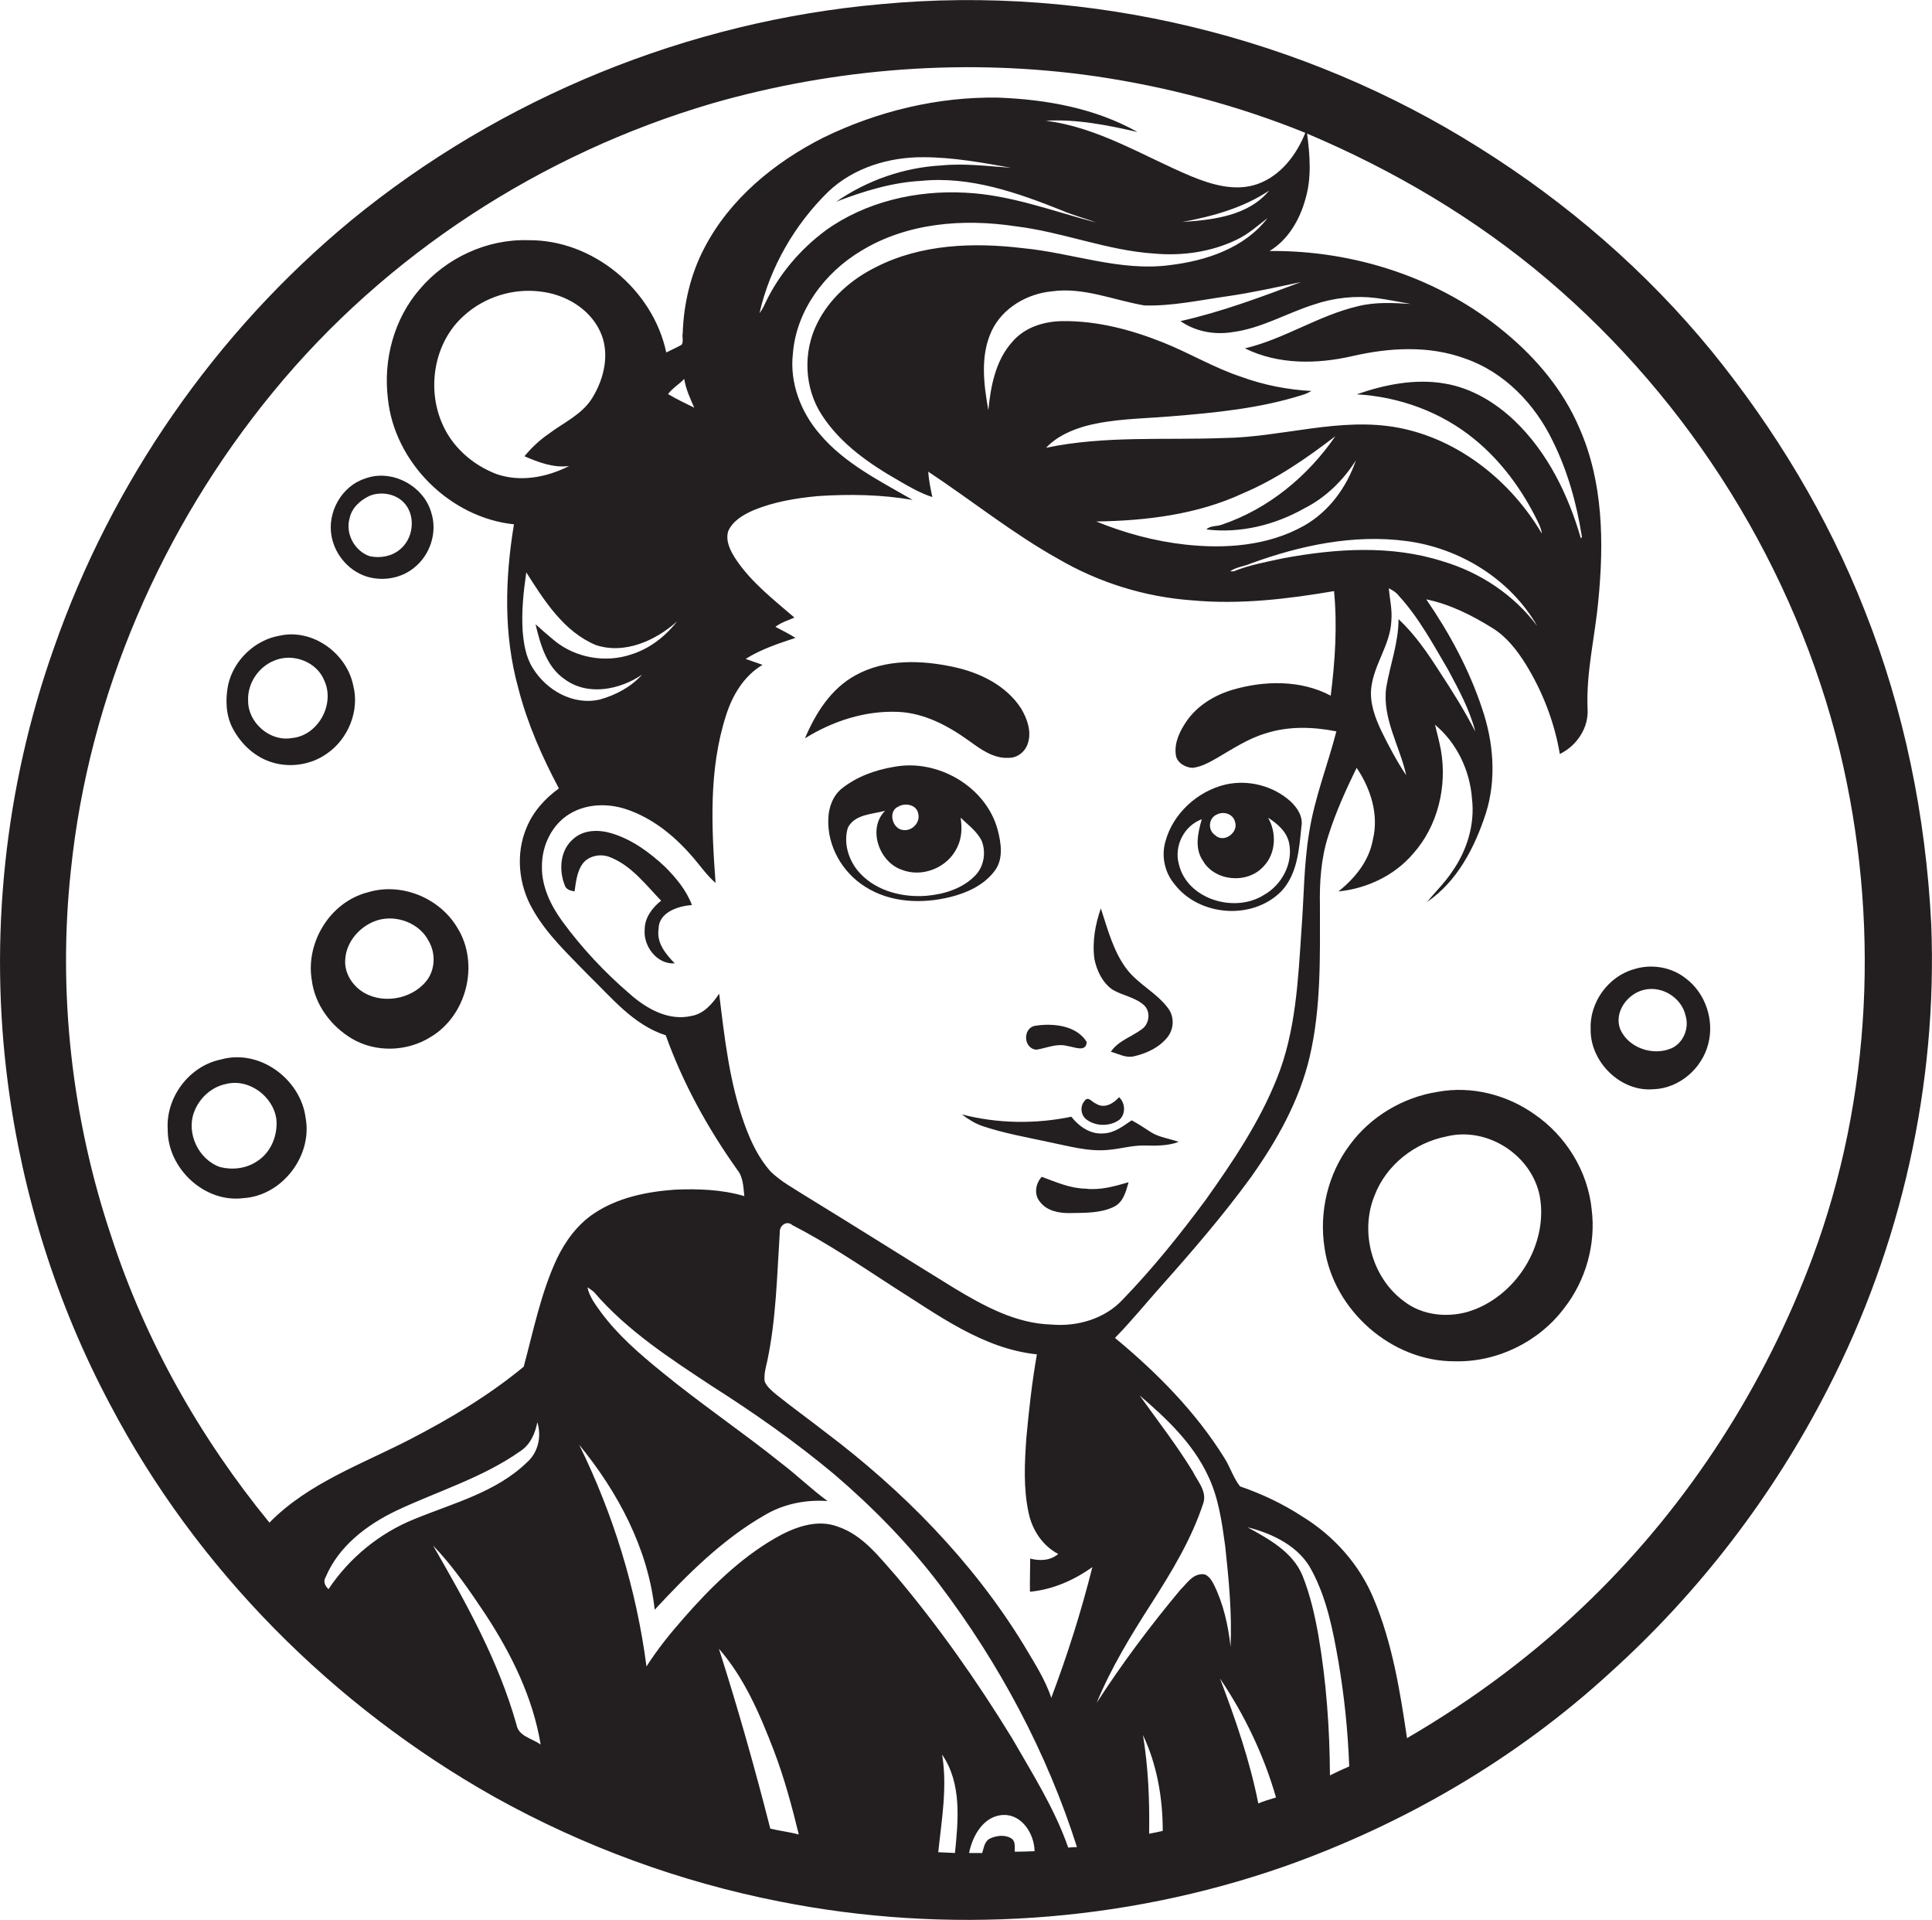
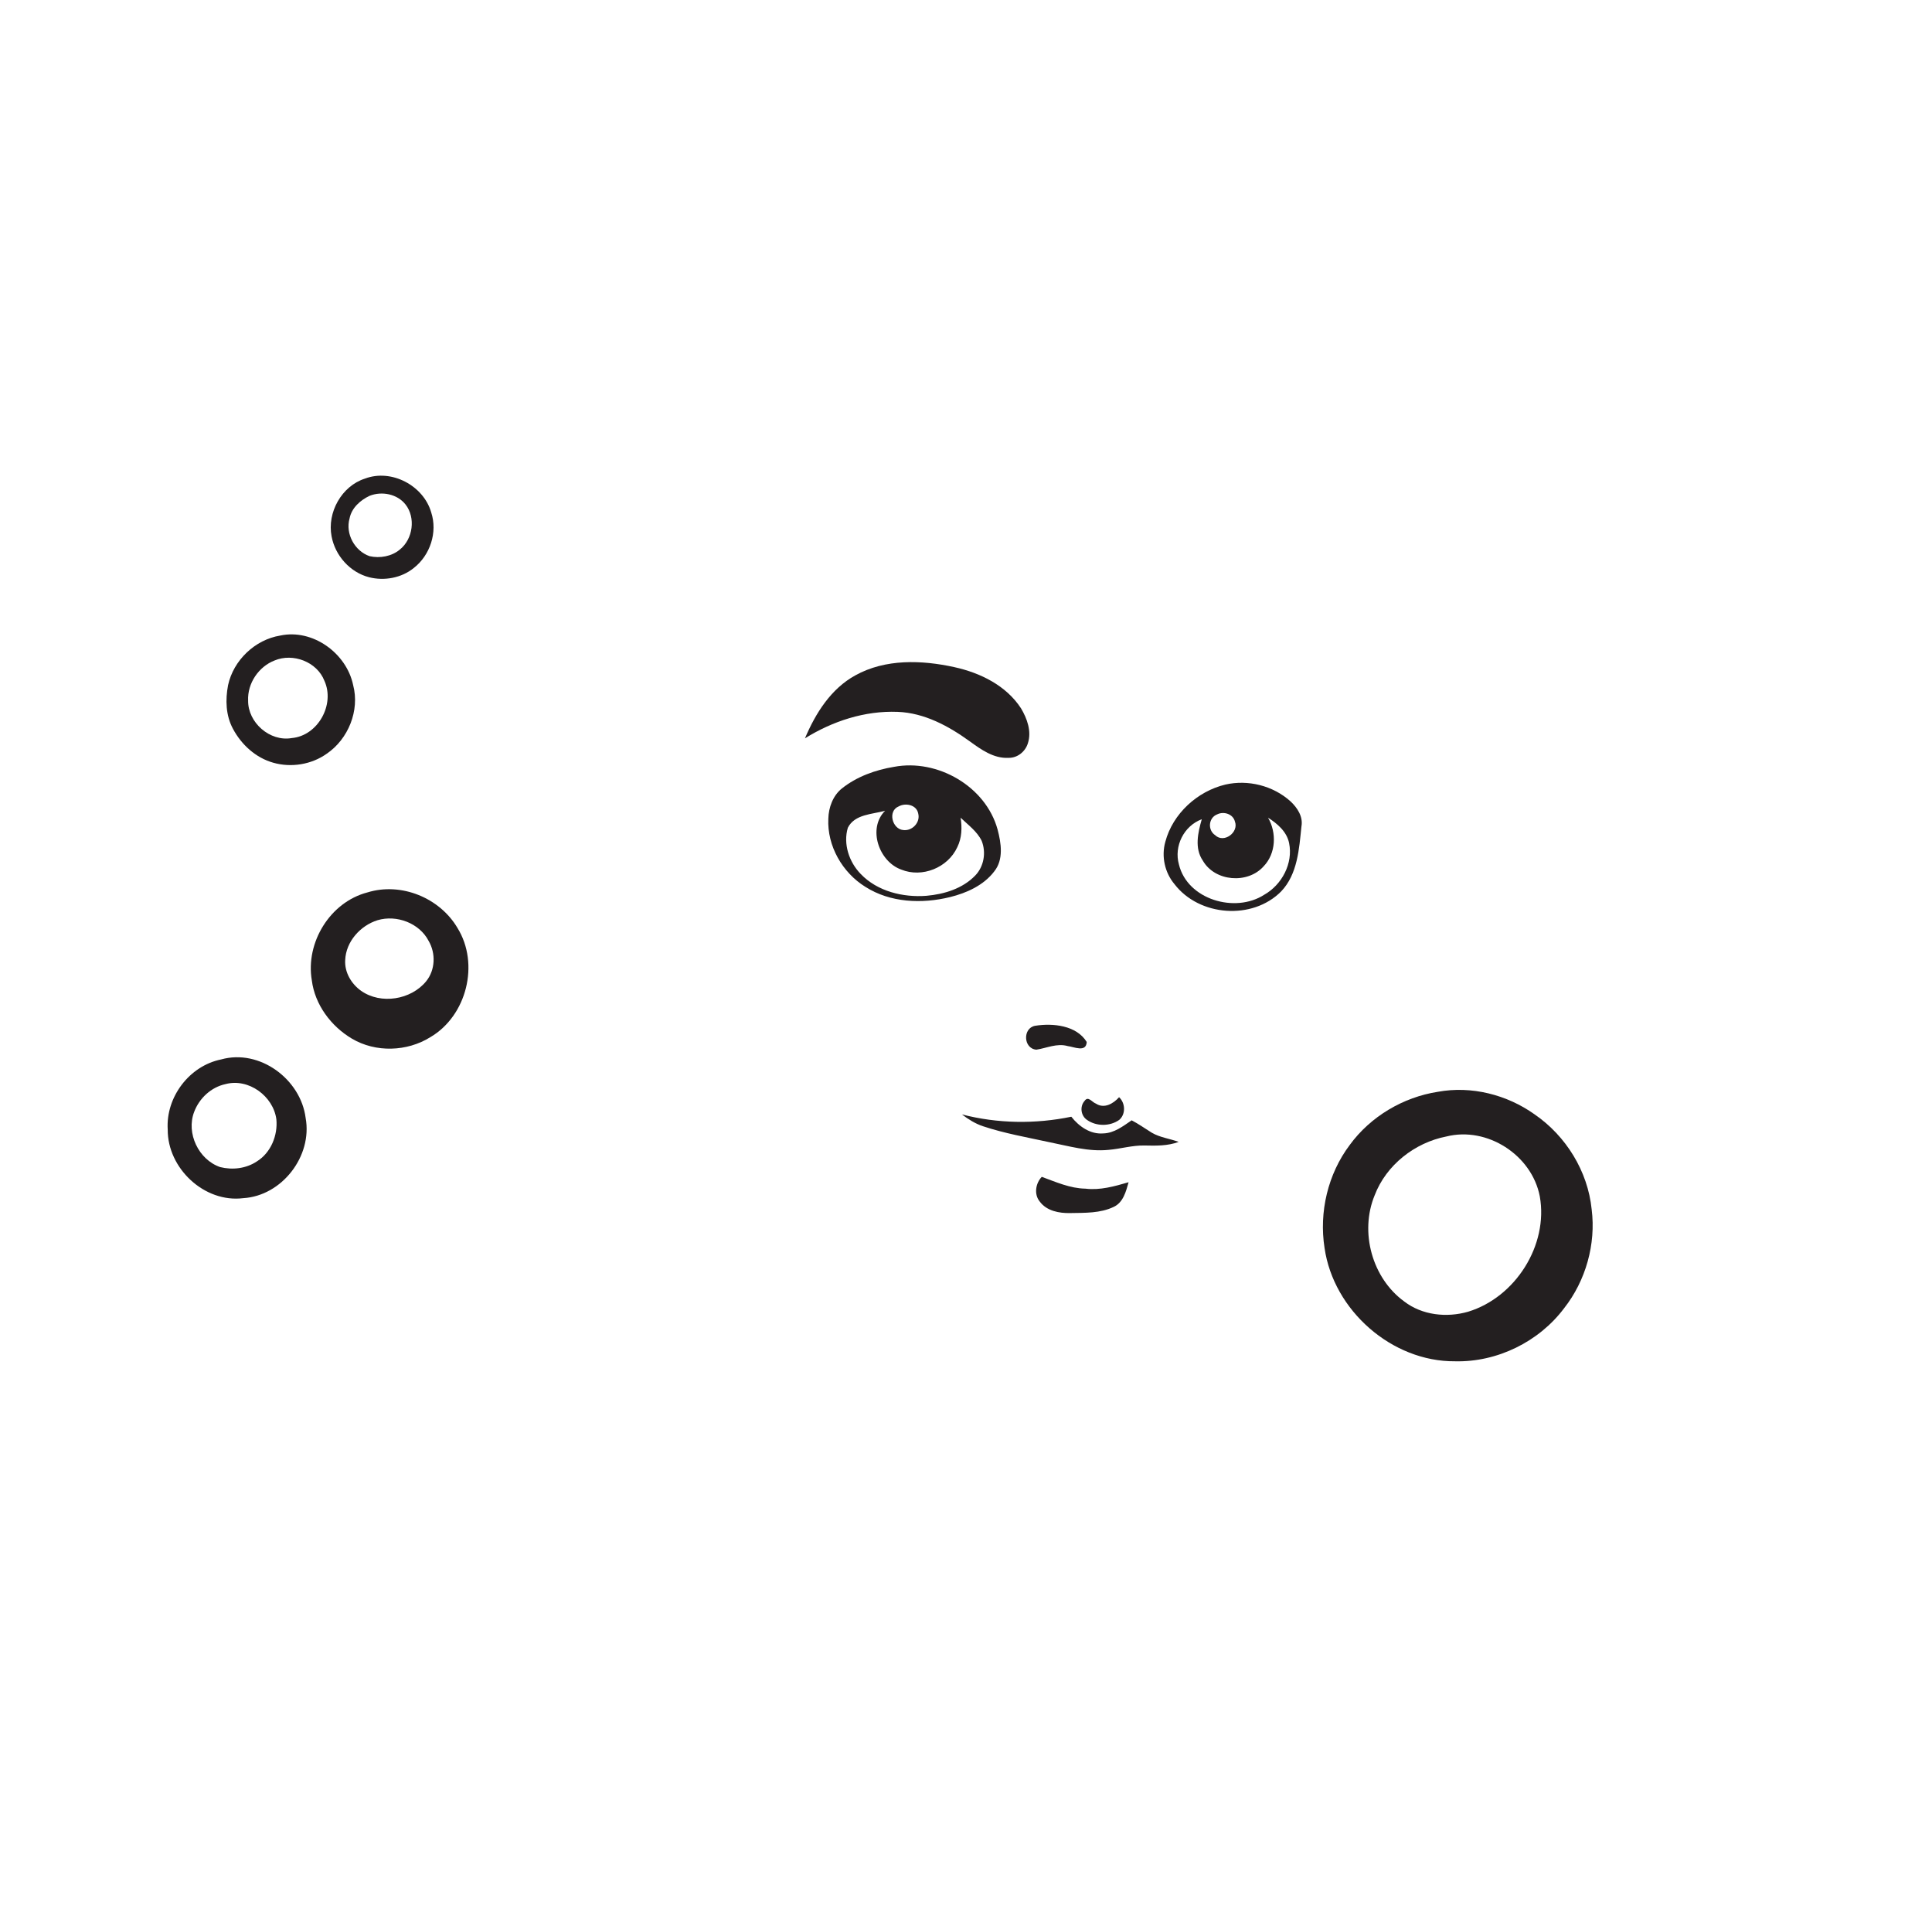
<svg xmlns="http://www.w3.org/2000/svg" version="1.1" id="Layer_1" x="0px" y="0px" viewBox="0 0 752.2 747.3" enable-background="new 0 0 752.2 747.3" xml:space="preserve">
  <g>
-     <path fill="#231F20" d="M751.9,359.7c-2.1-41.8-10.5-83.4-26-122.3c-14.3-36.4-34.8-70.3-59.4-100.6   c-25.5-31.2-56.4-57.9-90.6-79.3C507.2,14.2,424.1-6,343.2,1.6C268,8.2,195,38,136.7,85.8C83.9,129.4,43.5,187.7,21,252.2   C1.8,306.3-4.4,365,3.1,421.9c5.7,43.5,19.1,86,39.7,124.7c33.7,64.2,86.9,117.6,149.9,153c34.5,19.2,72.1,33,110.9,40.6   c65,12.9,133.4,8.3,196-13.5c46.9-16.5,90.7-42,127.4-75.7c34.6-31.2,63.4-68.8,84.6-110.3C740.2,485.2,754.4,422.2,751.9,359.7z    M127.9,618.6c-1.3-1.2-2.2-3-1.1-4.7c5-11.9,15.8-20.2,27.2-25.7c16.2-7.7,33.9-12.9,48.7-23.4c3.8-2.5,5.7-6.9,6.5-11.2   c1.7,5.5,0.4,11.8-4.1,15.7c-12,11.6-28.6,15.8-43.7,22C147.9,596.7,136,606.4,127.9,618.6z M201.1,671.4   c-7-24.9-19.7-47.6-32.5-69.8c7.8,8.1,14.2,17.5,20.4,26.8c10.1,15.4,18.5,32.4,21.5,50.7C207.2,676.7,201.9,675.9,201.1,671.4z    M203.9,532c-13.4,11.1-28.5,20.1-43.9,28.1c-18.9,9.8-39.9,17.1-55.1,32.6c-27-33-48.4-70.8-61.6-111.5   C28,435.6,22.4,386.6,27.6,338.7c7-68,35.4-133.4,78.8-186.2c43.9-53.5,104.4-92.7,170.7-112.2c48.3-13.9,99.7-17.8,149.5-10.6   c27.9,4.1,55.4,11.4,81.6,22c-3.4,8.6-9.6,16.7-18.5,19.9c-8.7,3.1-18,0.3-26.2-3.1c-18.5-7.8-36.1-19-56.4-21.5   c12.1-0.7,24.1,1.7,35.8,4.4c-16.5-9.3-35.6-12.7-54.3-13.4c-23.5-0.4-47,5.3-68.1,15.6c-19,9.6-36.3,23.8-46.2,42.8   c-5.4,10.2-8.1,21.8-8.5,33.3c-0.3,1.4,0.4,3.2-0.4,4.5c-2,1.1-4,2-6,3c-5.2-24.5-28.6-44-53.8-43.7c-16-0.5-31.9,6.9-42.2,19.1   c-10,11.5-14.2,27.4-12.4,42.4c2.5,25,24.2,46.5,49.1,49.1c-3.5,21.1-4.1,43,1.7,63.8c3.5,13.7,9.2,26.6,15.8,39   c-5.4,3.9-10.1,9.1-12.6,15.3c-4.3,10.1-3.1,22.2,2.3,31.6c5.5,9.9,13.9,17.6,21.6,25.6c9.2,8.9,17.7,19.6,30.3,23.6   c6.7,18.7,16.3,36.1,27.8,52.3c2.4,2.9,2.4,6.8,2.8,10.3c-8.8-2.6-18.1-2.9-27.2-2.5c-10.9,0.8-22.2,3.1-31.4,9.3   c-6.4,4.3-11.1,10.7-14.4,17.6C210.6,503.3,207.7,517.9,203.9,532z M479.7,129.3c11.3-1.4,21.2-7.4,32-10.8c7.7-2.6,16-3.5,24-2.5   c4.5,0.6,9,1.5,13.5,2.3c-6.8-0.4-13.8-0.8-20.5,0.9c-15.4,3.6-28.7,12.8-44,16.4c12.9,6.4,28.1,6.2,41.9,3   c14.4-3.3,29.8-4.2,43.9,1c15.3,5.3,27.2,17.8,34.1,32.2c5.8,11.7,9.3,24.4,11.3,37.2c-0.1,0.1-0.3,0.5-0.4,0.6   c-4.9-17-13-33.6-25.9-45.9c-7.5-7.1-16.8-12.7-27.1-14.4c-11.5-2-23.4,0.4-34.3,4.2c16.6,0.9,33,6.9,45.9,17.5   c10.4,8.5,18.5,19.6,24.4,31.6c0.8,1.6,1.6,3.3,1.8,5.1c-12-20.4-32.3-36.7-55.8-41.2c-22.7-4.3-45.2,3.7-67.9,4   c-23.1,0.9-46.5-1-69.3,3.8c4.1-4.4,9.8-6.9,15.5-8.5c10.6-2.8,21.8-2.8,32.6-3.7c17.5-1.4,35.3-3.1,52.1-8.5   c1.1-0.3,2.1-0.9,3.1-1.4c-9.3-0.5-18.5-2.3-27.3-5.5c-10.6-3.5-20.2-9.3-30.5-13.4c-12.5-5-25.8-8.5-39.3-8.3   c-7.2,0.1-14.7,2.5-19.4,8.1c-6.5,7.2-8.4,17.3-9.3,26.6c-1.8-10.1-3.2-21.1,1.2-30.7c4.2-9.1,13.9-14.7,23.6-15.6   c12.4-1.7,24.1,3.5,36,5.5c10.9,0.3,21.7-2.1,32.4-3.6c9.6-1.4,19-3.5,28.5-5.5c-15.4,5.8-30.9,11.6-46.9,15.2   C465.5,129.1,472.9,130.4,479.7,129.3z M547.5,301.8c-3.7-5.5-6.8-11.4-9.7-17.3c-2.5-5.3-4.6-11-3.9-16.9   c1.1-9.1,7.4-16.7,7.8-25.9c0.4-4.3-0.6-8.4-1-12.7c1.4,0.7,2.8,1.5,3.8,2.8c7.9,8.6,13.4,18.9,19.3,28.9   c4.1,7.7,8.4,15.5,10.6,24.1c-4.2-8.2-9.1-16-14.1-23.6c-4.6-7.2-9.5-14.3-15.8-20.2c0,9.2-3.3,17.8-4.8,26.7   C538.1,279.7,545,290.4,547.5,301.8z M499.7,217.3c-6.5,1.4-13.2,2.6-19.4,5.1c-0.4,0-1.1,0-1.4,0c2.4-1.7,5.5-1.9,8.2-3.1   c19.2-7,39.9-11.4,60.4-8.7c20.8,2.7,40.5,14.8,51,33.1c-9.1-12.2-22.3-20.9-36.8-25.2C541.7,212.1,520.2,213.5,499.7,217.3z    M221.6,181.4c-8.7,4.4-19,6.4-28.4,3.1c-9.1-3.5-17-10.4-20.9-19.3c-6.3-14-3.3-32,8.3-42.3c8-7.3,19.2-10.8,29.9-9.4   c9.5,1.1,18.9,6.5,23.1,15.4c4,8.4,1.7,18.4-3,26c-4,6.5-11.2,9.6-17,14c-3.5,2.4-6.7,5.4-9.4,8.7   C209.7,180,215.6,182.2,221.6,181.4z M204.9,222.8c7,11,14.6,23.1,27.1,28.3c11.2,3.7,23.2-1.7,31.6-9.2   c-4.6,5.9-10.8,10.7-18,12.9c-9.9,3.3-21.5,1.3-29.7-5.4c-2.5-2.1-5-4.2-7.4-6.4c1.9,7.9,4.3,16.7,11.5,21.5c8.9,6.5,21.4,4,30-1.9   c-4.3,4.8-10.3,8-16.5,9.7c-10.3,2.4-20.8-3.6-26.1-12.3c-2.7-4.3-3.5-9.4-3.9-14.3C203,238,203.8,230.4,204.9,222.8z M260.1,153.4   c1.7-2.3,4.3-3.8,6.3-5.9c0.6,3.9,2.3,7.6,3.9,11.2C266.9,157,263.4,155.4,260.1,153.4z M221.8,316.8c6.6-4,15-4.2,22.3-1.7   c9.7,3.3,18,9.9,24.7,17.5c3.3,3.6,6,7.8,9.8,11.1c-1.6-21.7-2.7-44,4-65c2.5-8,7-15.6,14.3-19.9c-2.2-0.8-4.4-1.5-6.6-2.3   c6-3.8,12.8-6,19.4-8.2c-2.5-1.6-5.2-2.9-7.8-4.3c2.2-1.7,4.9-2.5,7.4-3.6c-8.1-7-16.8-13.7-22.8-22.7c-2.1-3.2-4.1-7-3-10.9   c1.8-4.1,6-6.5,9.9-8.2c8-3.3,16.6-4.7,25.1-5.5c12.3-0.8,24.7-0.6,36.8,1.5c-12.7-7.4-26.4-14.1-36.1-25.6   c-7.4-8.5-11.8-20-10.5-31.3c1.3-16.8,12.4-31.6,26.5-40c17.9-11,39.9-12.7,60.3-9.6c18.2,2.2,35.5,9.4,53.8,10.6   c11,1,22.4-0.6,32.4-5.5c4.4-2.1,8-5.4,11.8-8.3c-9,11.7-23.9,16.6-38,18.3c-19.4,2.6-38.1-4.8-57.3-6.6c-19.1-2.3-39.5-1.6-57,7.3   c-9.6,4.7-18.2,12.2-23,21.9c-5.7,11.3-5.1,25.5,2,36.1c7.3,11.1,18.5,18.8,29.9,25.3c4.1,2.4,8.3,4.8,12.9,6.3   c-0.7-3.3-1.4-6.6-1.6-9.9c16.9,11.2,32.8,24,50.5,33.9c15.9,9.3,33.9,14.9,52.3,16.2c18.5,1.7,37-0.5,55.2-3.6   c1.3,13.6,0.4,27.2-1.3,40.7c-11.7-6.2-25.8-5.9-38.2-2.3c-7,2.1-13.7,6.1-17.9,12.2c-2.6,3.8-4.9,8.4-4.2,13.2   c0.4,3,3.7,4.9,6.5,5c3.6-0.4,6.8-2.3,9.8-4c6-3.5,11.9-7.4,18.6-9.4c8.9-2.9,18.5-2.6,27.6-0.8c-3.4,13.2-8.5,25.9-10.6,39.4   c-2.1,12.6-2,25.3-3,38c-1.3,19.5-2.2,39.5-9.6,57.8c-6.8,17-17.1,32.3-27.7,47.2c-10,13.5-20.6,26.7-32.3,38.8   c-7,7.5-17.7,10.6-27.8,9.7c-13.7-0.4-26-7.1-37.5-14c-19.2-11.8-38.3-23.9-57.6-35.7c-4.8-3.1-10-5.8-14.1-9.8   c-4.8-5.3-7.8-11.8-10.2-18.4c-5.9-16.3-7.8-33.7-9.9-50.9c-2.6,3.9-6,7.9-10.9,8.7c-8.9,2-17.5-2.9-23.9-8.6   c-9.8-8.4-18.7-17.9-26.3-28.3c-4.5-6.2-8.1-13.6-7.9-21.5C211,328.9,215,320.9,221.8,316.8z M358.7,70.4   c19-1.9,37.4,4.6,54.7,11.5c4.3,1.9,8.9,3,13.3,4.7c-16.8-4.4-33.4-10.8-51-11.6c-18.9-1-38.6,3.5-54.1,14.6   c-10,7.4-18.4,17.2-23.7,28.5c-0.6,1.3-1.3,2.7-2.2,3.8c4.1-17.9,13.7-34.5,26.8-47.3c9.8-9.3,23.6-13.5,37-13.4   c11.5,0,22.8,2.1,34.1,4.1c-9-0.6-18.1-1.8-27.1-0.9c-14.6,0.8-28.9,5.8-40.9,14.1C336.3,74.4,347.3,71,358.7,70.4z M507.8,197.9   c8.3-4.2,15.1-10.8,20.1-18.7c-3.6,10.5-10.5,20-20.3,25.5c-13.9,7.8-30.5,9-46,7.3c-12-1.3-23.7-4.5-34.8-9   c19.5-0.3,39.4-2.7,57.2-11c13-5.5,24.7-13.6,35.9-22.2c-10.7,15.6-26.1,28.3-44.1,34.4c-2,0.8-4.6,0.3-6.1,1.9   C482.8,207.7,496.3,204.4,507.8,197.9z M460.4,86.4c11.8-2.2,23.7-5.5,33.7-12.2C486.1,84,472.3,85.6,460.4,86.4z M299.9,711.8   c-6-23.5-12.6-46.9-20-70c9.9,11.3,15.9,25.4,21.3,39.4c4.1,10.7,7.1,21.8,9.8,32.9C307.3,713.1,303.5,712.7,299.9,711.8z    M371.8,721.3c-2.2-0.1-4.3-0.2-6.5-0.3c1.3-12.6,3.6-25.3,1.5-38C374.5,694.2,373.1,708.6,371.8,721.3z M395.1,720.8   c-0.1-1.8,0.4-4.1-1.4-5.2c-2.4-1.5-5.6-1.1-8.1,0c-2.3,1-2.5,3.6-3.2,5.7c-1.7,0-3.4,0-5.1,0c1.3-6.7,5.7-14.5,13.3-14.8   c7.3-0.3,12.1,7.4,12.2,14.1C400.3,720.7,397.7,720.8,395.1,720.8z M415.9,719.2c-5.3-15.2-14-28.9-22-42.8   c-13.5-22-28.4-43.2-45-62.9c-6.6-7.4-12.9-15.9-22.6-19.2c-8.3-3.2-17.3,0.3-24.6,4.5c-13.8,8-25.3,19.4-35.7,31.3   c-5.2,5.9-10.1,12-14.3,18.6c-3.9-30-12.9-59.2-26.2-86.3c15,18.3,26.8,40.3,29.4,64.2c12.8-13.8,26.4-27.4,42.8-36.8   c7.4-4.4,16-6.1,24.5-5.5c-6.3-4.6-11.9-10.1-18.1-14.8c-15.2-12.2-31.4-23.1-46.5-35.5c-8.6-7-17.1-14.3-23.7-23.3   c-2.1-2.9-4.4-5.9-5.2-9.6c0.9,0.6,1.9,1.2,2.7,2c12.8,14.9,29.5,25.7,45.7,36.4c16.5,10.5,32.5,21.7,47.6,34.3   c15.1,12.9,29.1,27.2,41.1,43c23.3,30.8,41.8,65.4,53.5,102.2C418.4,719,416.7,719.1,415.9,719.2z M409.3,660.9   c-2.5-7.5-6.9-14.1-10.9-20.9c-19.9-32.4-47-59.9-77.3-82.7c-6.4-5-13-9.7-19.3-14.8c-1.6-1.4-3.3-2.8-4.1-4.8   c-0.3-2.7,0.4-5.3,1-7.8c3.5-16.5,3.8-33.4,4.9-50.2c-0.2-2.6,2.7-4.8,4.9-2.8c13.6,7,26.3,15.6,39.1,23.9   c17.5,11,35,24.2,56.1,26.4c-1.9,10.8-3.1,21.6-4.1,32.5c-0.7,9.7-1.2,19.7,0.9,29.3c1.4,6.6,5.4,12.7,11.5,15.9   c-3,2.6-7.2,2.8-10.9,1.8c0,4.3-0.2,8.6-0.1,12.9c8.8-0.8,17.2-4.5,24.3-9.6C421,627.2,415.6,644.2,409.3,660.9z M447.4,713.8   c0.2-12.8-0.3-25.7-2.4-38.4c5.5,11.6,7.7,24.6,7.7,37.3C450.9,713.1,449.2,713.5,447.4,713.8z M467.6,612.8c-3.6,0.3-5.6,3.7-8,6   c-11.7,14-22.7,28.7-32.6,44c5.6-13.6,13.3-26.2,21.2-38.5c8-12.5,15.8-25.3,20.4-39.5c1.2-4.5-2.4-8.3-4.2-12   c-6.3-10.3-13.7-19.8-20.7-29.6c10.3,8.8,20.6,18.5,26.5,31c4.2,8.6,5.5,18.1,6.8,27.5c1.4,13,2.7,26.2,2.1,39.3   c-0.9-8.3-2.8-16.7-6.5-24.2C471.6,614.9,470.1,612.4,467.6,612.8z M489.9,702c-3.3-16.7-8.9-32.8-14.9-48.6   c9.6,14.2,17.1,29.9,21.8,46.3C494.4,700.4,492.1,701.1,489.9,702z M517.8,691.1c-0.1-18.2-1.4-36.5-4.5-54.5   c-1.4-7.9-3.2-15.8-6.2-23.3c-3.8-9.2-13.1-14.2-21.4-18.8c9.9,2.5,20.3,7.5,25.1,17c5.8,10.9,8.2,23.2,10.3,35.3   c2.3,13.5,3.7,27.1,4.2,40.8C522.7,688.7,520.2,689.9,517.8,691.1z M705.6,489.7c-18.5,49.6-47.8,95.3-85.7,132.3   c-21.6,21.2-46,39.4-72.1,54.6c-2.7-18.3-5.7-36.9-12.9-54.1c-5.5-13.4-15.6-24.7-27.9-32.2c-7.5-4.9-15.7-8.8-24.2-11.7   c-2.6-3.3-3.8-7.4-6-10.9c-11.2-18.1-26.4-33.4-42.7-46.9c6.4-6.5,12.1-13.6,18.2-20.4c12.1-13.6,24-27.4,34.7-42.1   c10.1-14.2,18.9-29.8,22.9-46.9c4.5-19.2,4-39,4-58.6c-0.2-9.3,0.4-18.7,3.3-27.6c2.9-9.1,6.8-17.8,11-26.3   c5.5,8.1,8.7,18.3,6.3,28c-1.5,8.3-7,15-13.4,20.1c11-1.1,21.7-6.1,29-14.6c9.7-10.8,13.4-26.3,10.9-40.4c-0.6-3.3-1.5-6.6-2.3-9.9   c8.5,7.1,13.6,17.8,14.4,28.8c1.2,10.1-2,20.3-7.8,28.5c-2.8,4.2-6.5,7.8-9.7,11.7c11.8-8,18.6-21.3,22.9-34.5   c4.2-13.3,3-27.8-1.5-40.9c-5-15.1-12.7-29.3-21.7-42.4c9.2,1.9,17.8,6.2,25.8,11.2c5.5,3.4,9.5,8.6,12.9,14   c6.6,10.7,11.2,22.6,13.3,35c6.6-3.2,11.3-10.2,10.8-17.6c-0.6-14.2,2.9-28.1,4.2-42.2c2.2-22.5,1.9-46.1-7.4-67.1   c-6.2-14.6-16.7-27.1-28.8-37.1c-25.4-21.3-58.8-32.1-91.8-31.8c7.3-4.4,11.8-12.3,14-20.4c2.4-8.2,1.7-16.9,0.6-25.3   c33.8,14.3,65.7,33.1,93.7,56.9c55.7,47.3,96.3,112.4,113.7,183.5C731.9,357.2,729,427,705.6,489.7z" />
    <path fill="#231F20" d="M143.7,224.7c5.9,1.5,12.6,0.3,17.4-3.6c6.4-5,9.3-13.9,6.8-21.6c-3-10.5-15.5-17.1-25.8-13.2   c-9.1,2.9-14.8,13.2-13,22.5C130.5,216.3,136.3,222.8,143.7,224.7z M136.1,201.8c0.8-4.1,4.2-7.1,7.8-8.8c4.8-1.9,10.8-0.7,14,3.4   c4,5.1,2.9,13.4-2.2,17.5c-3.2,2.7-7.8,3.5-11.8,2.6C138.1,214.5,134.4,207.8,136.1,201.8z" />
    <path fill="#231F20" d="M106.4,296.9c7,2,14.9,0.7,20.8-3.5c8.4-5.7,12.9-16.8,10.3-26.7c-2.6-12.5-15.8-22-28.4-19.3   c-9.8,1.6-18.2,9.6-20.3,19.3c-1.1,5.7-0.9,11.8,1.9,17C94,289.9,99.6,295,106.4,296.9z M106.9,257.1c7.2-3,16.5,0.5,19.4,7.9   c4.2,9.2-2.5,21.4-12.7,22.3c-8.5,1.5-17.1-6-17-14.6C96.3,266,100.7,259.5,106.9,257.1z" />
    <path fill="#231F20" d="M349.5,277.1c10.4,0.4,19.8,5.5,28.1,11.5c4.4,3.2,9.3,6.7,15,6.4c3.5,0.1,6.6-2.4,7.6-5.7   c1.5-4.6-0.3-9.6-2.7-13.6c-5.8-8.9-15.9-13.8-25.9-16c-12.7-2.8-26.9-3.3-38.6,3.2c-9.5,5.2-15.5,14.8-19.6,24.5   C324.2,280.7,336.7,276.6,349.5,277.1z" />
    <path fill="#231F20" d="M387.1,339.2c3.7-4.6,2.7-11,1.3-16.3c-4.6-16.8-23.4-27.6-40.3-24.4c-7.3,1.2-14.5,3.8-20.3,8.4   c-3.5,2.8-5.2,7.4-5.3,11.8c-0.5,10.6,5.5,21,14.4,26.5c9.7,6.2,22,6.7,33,4C376.4,347.6,383,344.6,387.1,339.2z M349.9,313.9   c2.7-1.5,7-0.6,7.6,2.8c0.9,3.5-2.4,6.9-5.9,6.4C347.4,322.7,345.5,315.7,349.9,313.9z M379.7,340.8c-4.9,5.1-12.1,7.3-19,7.9   c-9.1,0.7-19.1-1.7-25.6-8.5c-4.5-4.6-6.9-11.7-5-18c2.7-5.3,9.5-5.2,14.5-6.6c-6.9,6.9-2.4,19.8,6.3,22.9   c8.1,3.3,18.1-0.7,21.8-8.7c1.8-3.6,1.9-7.7,1.3-11.5c2.9,2.8,6.4,5.3,8.2,9C384,331.8,383.1,337.3,379.7,340.8z" />
    <path fill="#231F20" d="M498.8,347c6.4-6.7,7-16.6,7.9-25.3c0.7-3.8-1.6-7.3-4.3-9.8c-6.8-6.1-16.5-8.5-25.3-6.5   c-10.9,2.6-20.5,11.3-23.4,22.3c-1.6,5.7-0.2,12,3.6,16.5C466.9,356.7,487.6,358.3,498.8,347z M473.9,317c2.6-1.3,6.2-0.1,6.9,2.8   c1.6,4.2-4.3,8.6-7.7,5.3C470.1,323.1,470.5,318.3,473.9,317z M467.9,318.9c-1.5,5.2-2.9,11.3,0.4,16.1c4.7,8.2,17.5,9.2,23.7,2.2   c4.8-5,5.1-13.1,1.7-18.9c3.6,2.3,7.3,5.4,8.2,9.9c1.6,7.9-2.8,16.2-9.7,20.1c-11.3,7.3-29.9,1.9-33.2-11.8   C457,329.4,460.9,321.5,467.9,318.9z" />
-     <path fill="#231F20" d="M223.7,347c0.5-3.5,0.9-7.3,2.8-10.3c2.3-3.6,7.3-4.6,11.1-3c8.3,3.3,13.8,10.7,19.8,16.9   c-3.4,2.7-6.4,6.6-6.4,11.2c-0.6,6.5,4.8,13.7,11.7,13.2c-3.5-3.6-7.1-7.9-6.3-13.3c0-6.6,7.6-9,13-9.4   c-2.2-5.8-6.2-10.6-10.5-14.9c-6-5.6-12.8-10.6-20.7-13c-4.9-1.5-10.8-1.5-14.8,2c-5.3,4.3-5.9,12-3.6,18   C220.3,346.3,222.1,346.7,223.7,347z" />
    <path fill="#231F20" d="M143,347.4c-14.5,3.8-24.1,19.5-21.6,34.2c1.2,9.5,7.5,17.9,15.6,22.7c9.3,5.5,21.5,5.1,30.6-0.6   c14.1-8.3,19.2-28.5,10.5-42.5C171.2,349.5,156.2,343.3,143,347.4z M165.9,382c-5.9,7.2-17.6,9.1-25.3,3.7c-3.8-2.7-6.5-7.2-6.2-12   c0.3-7.2,5.9-13.4,12.6-15.5c7.4-2.2,16.3,1.1,19.9,8.1C169.7,371.1,169.5,377.6,165.9,382z" />
-     <path fill="#231F20" d="M433.1,385.2c3.8,2.3,8.6,2.9,12.1,5.9c2.9,2.4,2.4,7.4-0.6,9.5c-4,3-9.2,4.5-12.1,8.8   c2.9,0.8,5.8,2.5,8.9,1.8c4.9-1.1,9.9-3.4,13.1-7.4c2.6-3.2,2.8-8,0.3-11.3c-4.4-6-11.5-9.3-16-15.1c-5.3-6.9-7.5-15.6-10.2-23.8   c-2.2,6.3-3.4,13-2.5,19.7C427,377.8,429.2,382.5,433.1,385.2z" />
-     <path fill="#231F20" d="M656.4,380.9c-5.6-4.5-13.5-5.8-20.3-3.6c-10,2.8-17.3,13-16.8,23.4c-0.2,12.6,11.6,24.4,24.4,23.3   c10.1-0.3,19-8.1,21.4-17.7C667.5,397.1,664,386.6,656.4,380.9z M650.9,408c-7.2,3.2-16.9,0-20.1-7.4c-2.5-6.6,2.8-13.8,9.3-15.3   c7-1.7,14.7,3.1,16.2,10.2C657.7,400.3,655.4,405.9,650.9,408z" />
    <path fill="#231F20" d="M403.5,408.6c4-0.6,8-2.6,12.2-1.4c2.5,0.3,7.2,2.6,7.4-1.6c-4-6.5-13.2-7.4-20.1-6.3   C398.1,400.2,398.4,408.2,403.5,408.6z" />
    <path fill="#231F20" d="M86.1,412.4c-12.4,2.5-21.6,14.7-20.8,27.3c-0.1,15.1,14.3,28.6,29.4,26.7c15.1-0.9,27-16.4,24.3-31.2   C117.1,420.1,101.1,408.2,86.1,412.4z M100,452.1c-4.2,2.8-9.5,3.4-14.3,2.2c-8.4-2.9-13.3-13.2-10.1-21.5c2-5.3,6.6-9.6,12.2-10.8   c9-2.4,18.6,4.7,19.8,13.7C108.2,441.9,105.5,448.7,100,452.1z" />
    <path fill="#231F20" d="M597.5,433.8c-10.8-7.7-24.6-11.2-37.7-8.8c-13.5,2.1-26.2,9.6-34.3,20.7c-8.5,11.3-12,26.1-9.8,40.1   c3.5,24.3,26.2,44.3,50.8,44.1c16.4,0.4,32.7-7.6,42.5-20.7c8.4-10.7,12.4-24.9,10.7-38.4C618.2,455.9,609.7,442.2,597.5,433.8z    M571.6,510.6c-8.3,2.4-17.9,1.4-24.9-4c-12.5-9.1-17.4-27-11.5-41.3c4.5-11.8,15.6-20.5,27.9-22.9c15.9-4,33.3,7.2,36.4,23.3   C602.9,484.7,590,505,571.6,510.6z" />
    <path fill="#231F20" d="M422.3,428.5c-2,2.2-1.5,5.9,1,7.5c3.6,2.5,8.9,2.5,12.5-0.1c2.6-2.3,2.3-6.6-0.1-8.8   c-2.2,2.5-5.8,4.6-9,2.5C425.2,429.1,423.7,426.5,422.3,428.5z" />
    <path fill="#231F20" d="M440.6,436.1c-3.4,2.3-6.8,5-11.1,5.1c-5,0.4-9.4-2.7-12.4-6.5c-14,2.9-28.7,2.7-42.6-0.9   c2.5,1.9,5.2,3.6,8.2,4.6c8.4,2.8,17.1,4.3,25.8,6.2c7.6,1.5,15.2,3.8,23.1,3c4.7-0.4,9.3-1.8,14-1.7c4.5,0.1,9,0.2,13.3-1.4   c-3.5-1.3-7.3-1.7-10.5-3.6C445.8,439.3,443.3,437.5,440.6,436.1z" />
    <path fill="#231F20" d="M422.6,462.7c-6-0.1-11.5-2.6-17-4.6c-2.4,2.5-3.1,6.8-0.8,9.6c2.7,3.7,7.6,4.6,11.9,4.5   c5.7-0.1,11.7,0.1,16.9-2.4c3.7-1.7,4.8-6,5.8-9.6C433.9,461.8,428.3,463.4,422.6,462.7z" />
  </g>
</svg>